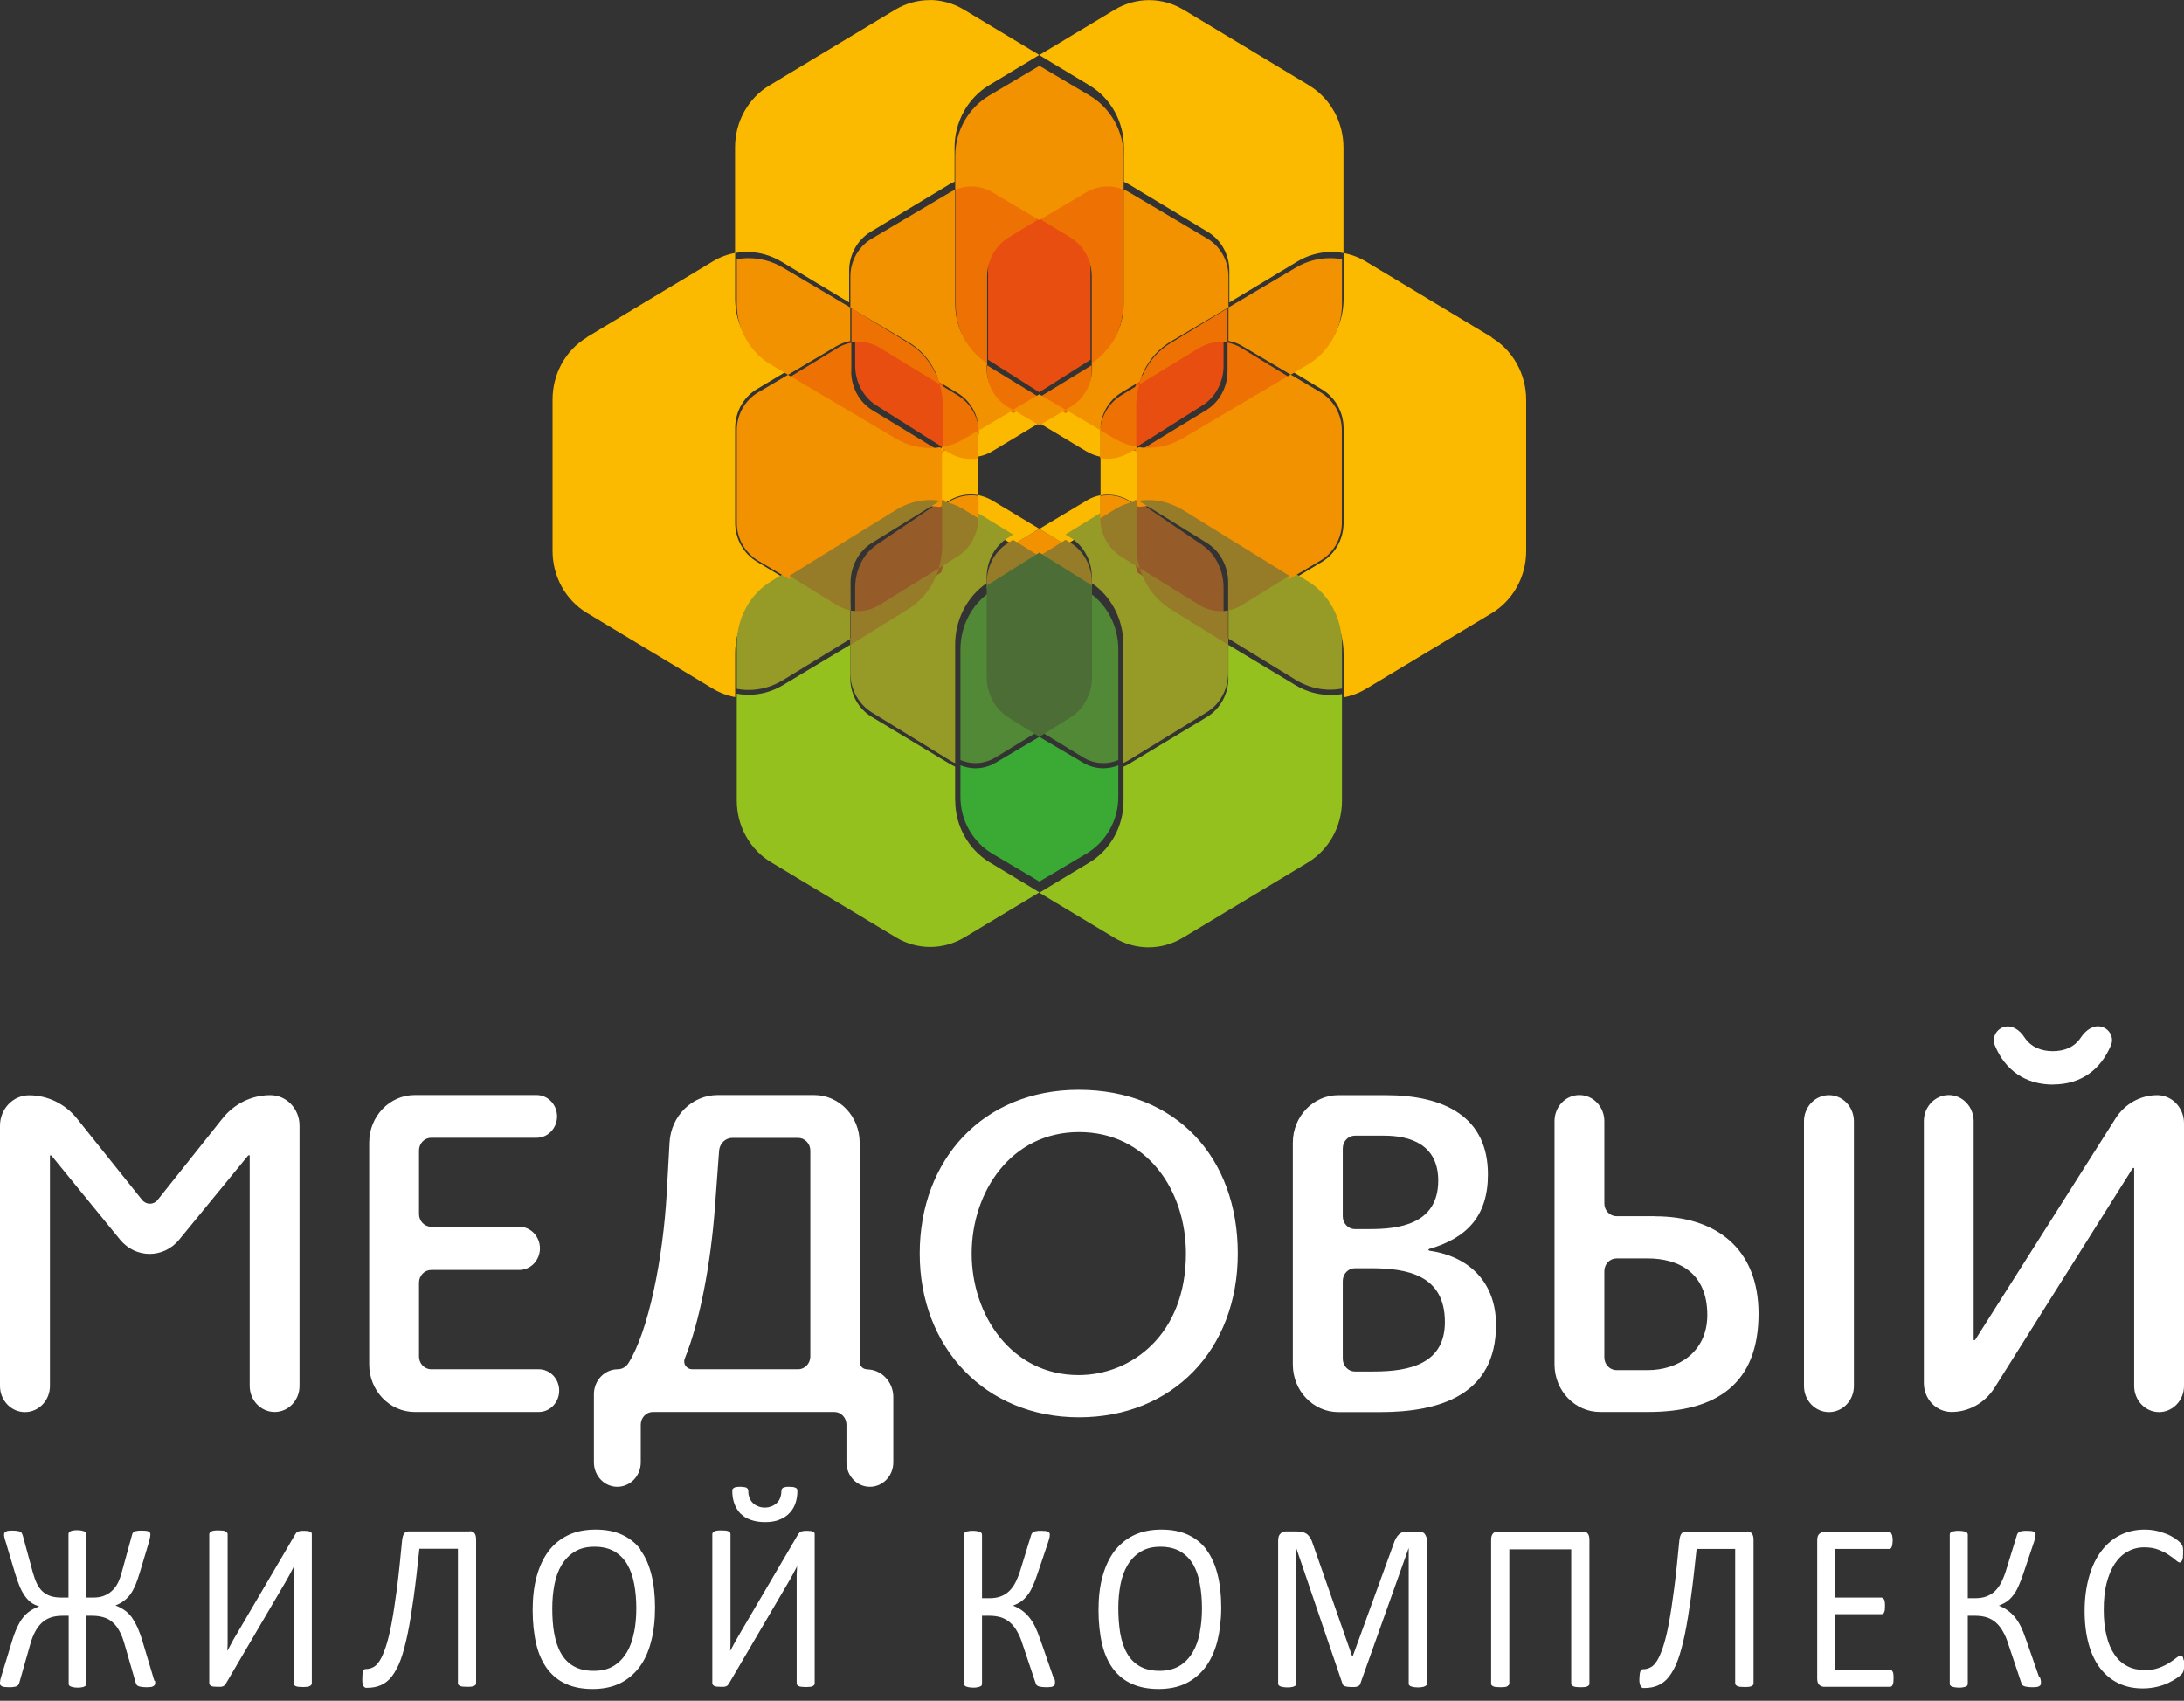
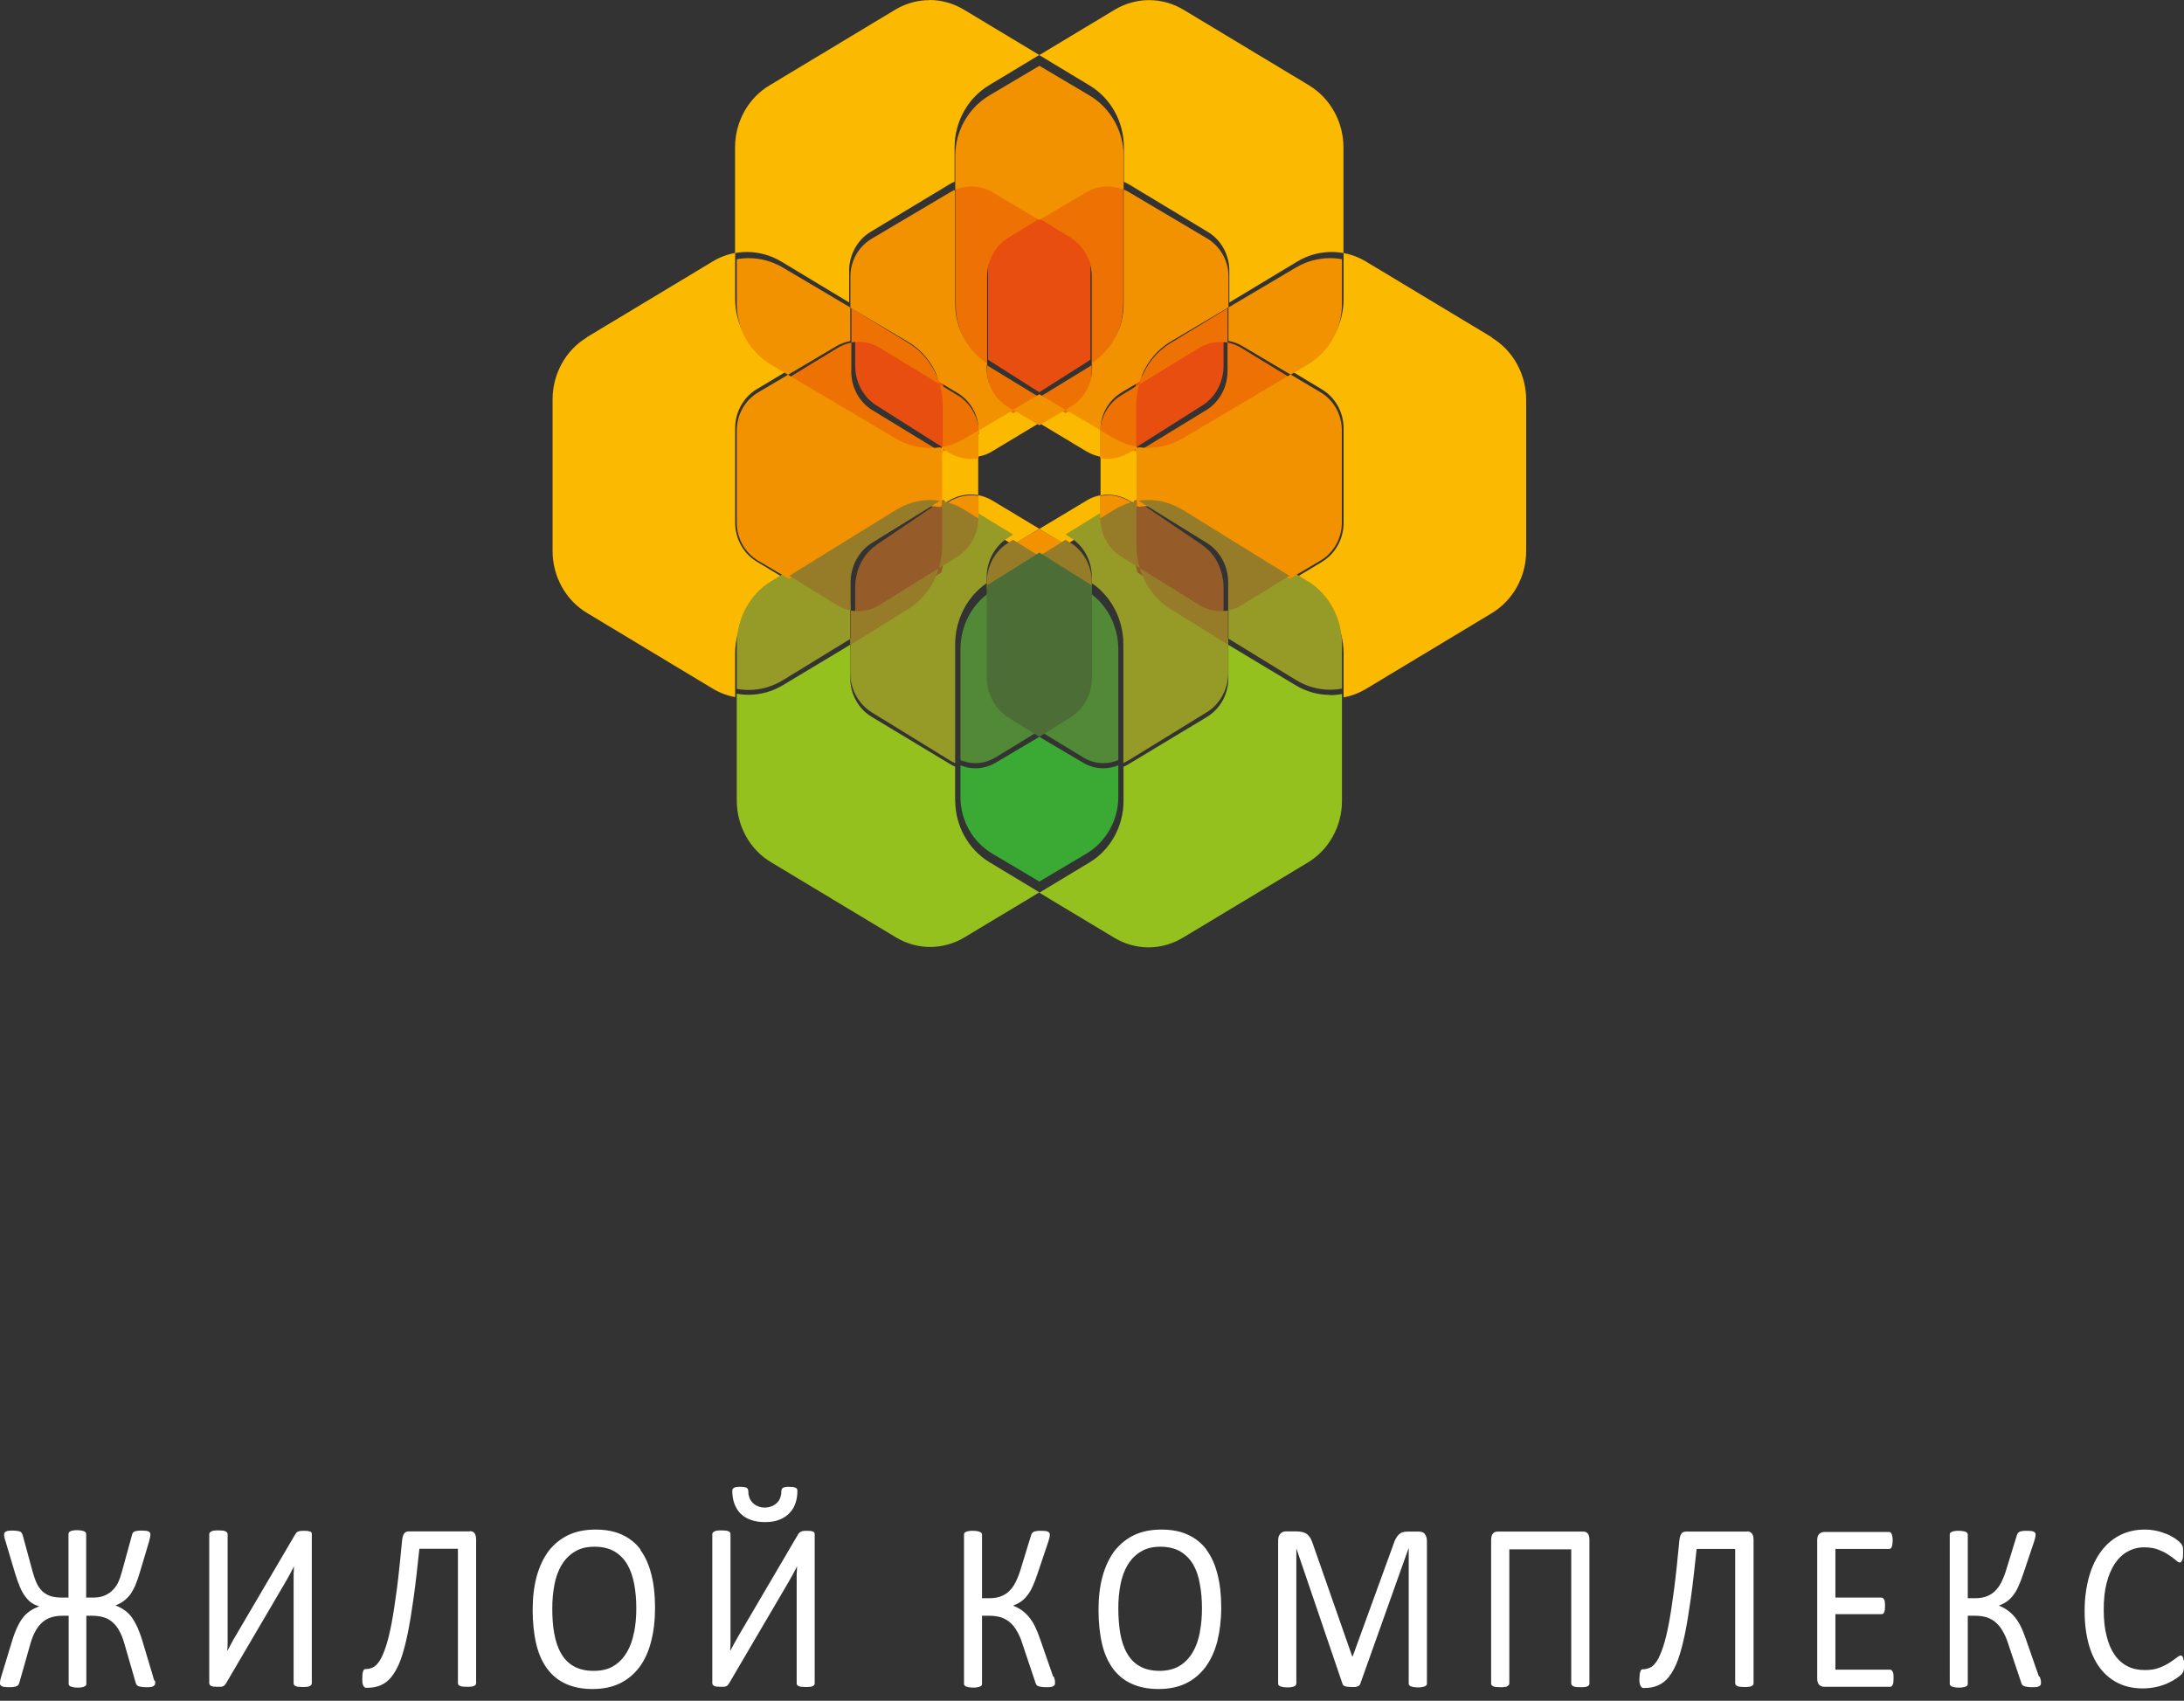
<svg xmlns="http://www.w3.org/2000/svg" width="122" height="95" viewBox="0 0 122 95" fill="none">
  <rect x="0" y="0" width="122" height="95" fill="#333333" stroke="none" />
-   <path d="M30.088 76.483H24.084C23.712 76.483 23.406 76.163 23.406 75.775V71.645C23.406 71.257 23.712 70.937 24.084 70.937H29.005C29.643 70.937 30.161 70.396 30.161 69.73C30.161 69.064 29.643 68.522 29.005 68.522H24.084C23.712 68.522 23.406 68.203 23.406 67.814V64.261C23.406 63.872 23.712 63.553 24.084 63.553H29.975C30.606 63.553 31.118 63.019 31.118 62.359C31.118 61.7 30.606 61.166 29.975 61.166H23.167C21.766 61.166 20.623 62.352 20.623 63.824V76.212C20.623 77.676 21.759 78.87 23.167 78.87H30.095C30.726 78.87 31.237 78.336 31.237 77.676C31.237 77.017 30.726 76.483 30.095 76.483H30.088ZM48.42 76.483C48.201 76.483 48.021 76.295 48.021 76.066V63.824C48.021 62.359 46.886 61.166 45.477 61.166H40.091C38.663 61.166 37.481 62.331 37.401 63.817L37.242 66.662C37.042 70.25 36.232 74.366 35.096 76.156C34.963 76.358 34.744 76.483 34.512 76.483C33.774 76.483 33.177 77.107 33.177 77.878V81.681C33.177 82.437 33.761 83.048 34.485 83.048C35.209 83.048 35.794 82.437 35.794 81.681V79.578C35.794 79.189 36.099 78.87 36.471 78.87H46.607C46.979 78.87 47.284 79.189 47.284 79.578V81.681C47.284 82.437 47.869 83.048 48.593 83.048C49.317 83.048 49.901 82.437 49.901 81.681V78.037C49.901 77.184 49.237 76.49 48.42 76.49V76.483ZM45.265 75.775C45.265 76.163 44.959 76.483 44.587 76.483H38.663C38.357 76.483 38.132 76.177 38.251 75.886C39.088 73.831 39.699 70.632 39.938 67.412L40.17 64.268C40.204 63.872 40.523 63.56 40.901 63.56H44.587C44.959 63.56 45.265 63.879 45.265 64.268V75.775ZM114.693 60.576C116.22 60.576 117.336 59.778 117.921 58.383C118.108 57.945 117.828 57.459 117.383 57.348C116.932 57.237 116.513 57.543 116.248 57.938C115.889 58.487 115.332 58.716 114.667 58.716C114.003 58.716 113.431 58.473 113.079 57.931C112.827 57.543 112.409 57.244 111.971 57.355C111.525 57.466 111.253 57.952 111.432 58.389C112.01 59.791 113.145 60.583 114.693 60.583V60.576ZM15.091 61.172C14.061 61.172 13.078 61.651 12.421 62.484L8.807 67.023C8.582 67.308 8.17 67.308 7.937 67.023L4.304 62.484C3.646 61.658 2.657 61.179 1.627 61.179C0.724 61.179 0 61.943 0 62.88V77.419C0 78.225 0.624 78.877 1.395 78.877C2.165 78.877 2.79 78.225 2.79 77.419V64.566C2.79 64.566 2.803 64.531 2.823 64.531C2.849 64.531 2.869 64.545 2.883 64.559L6.708 69.244C7.579 70.306 9.139 70.306 10.009 69.244L13.855 64.552C13.855 64.552 13.888 64.525 13.915 64.525C13.935 64.525 13.948 64.538 13.948 64.559V77.413C13.948 78.218 14.573 78.87 15.343 78.87C16.113 78.87 16.731 78.218 16.731 77.413V62.873C16.731 61.929 16 61.172 15.104 61.172H15.091ZM120.499 61.172C119.562 61.172 118.685 61.665 118.173 62.477L110.336 74.838C110.336 74.838 110.302 74.865 110.283 74.865C110.263 74.865 110.25 74.852 110.25 74.831V62.623C110.25 61.818 109.625 61.166 108.862 61.166C108.098 61.166 107.468 61.818 107.468 62.623V77.253C107.468 78.148 108.158 78.87 109.014 78.87C109.977 78.87 110.881 78.364 111.412 77.524L119.13 65.26C119.13 65.26 119.164 65.233 119.183 65.233C119.203 65.233 119.216 65.246 119.216 65.267V77.419C119.216 78.225 119.841 78.877 120.605 78.877C121.368 78.877 122 78.225 122 77.419V62.741C122 61.873 121.329 61.172 120.499 61.172ZM79.844 69.855C79.844 69.855 79.79 69.834 79.79 69.813C79.79 69.792 79.816 69.772 79.836 69.764C81.921 69.161 83.117 67.946 83.117 65.6C83.117 62.394 80.713 61.172 77.386 61.172H74.762C73.36 61.172 72.218 62.359 72.218 63.831V76.219C72.218 77.683 73.354 78.877 74.762 78.877H77.1C80.454 78.877 83.569 77.906 83.569 74.005C83.569 71.659 82.095 70.174 79.844 69.862V69.855ZM75.008 64.143C75.008 63.754 75.313 63.435 75.685 63.435H77.319C78.747 63.435 80.341 63.907 80.341 65.947C80.341 68.432 78.057 68.654 76.509 68.654H75.685C75.313 68.654 75.008 68.335 75.008 67.946V64.143ZM76.741 76.608H75.685C75.313 76.608 75.008 76.288 75.008 75.9V71.548C75.008 71.159 75.313 70.84 75.685 70.84H76.575C78.601 70.84 80.713 71.215 80.713 73.845C80.713 76.156 78.786 76.608 76.741 76.608ZM102.167 61.172C101.396 61.172 100.772 61.825 100.772 62.63V77.419C100.772 78.225 101.396 78.877 102.167 78.877C102.937 78.877 103.561 78.225 103.561 77.419V62.63C103.561 61.825 102.937 61.172 102.167 61.172ZM92.45 67.932H90.297C89.925 67.932 89.62 67.613 89.62 67.224V62.623C89.62 61.818 88.996 61.166 88.226 61.166C87.454 61.166 86.837 61.818 86.837 62.623V76.212C86.837 77.676 87.972 78.87 89.381 78.87H92.071C95.903 78.87 98.234 77.281 98.234 73.38C98.234 69.702 95.811 67.939 92.456 67.939L92.45 67.932ZM92.071 76.531H90.297C89.925 76.531 89.62 76.212 89.62 75.823V71C89.62 70.611 89.925 70.292 90.297 70.292H92.045C93.731 70.292 95.372 71.062 95.372 73.45C95.372 75.587 93.658 76.531 92.064 76.531H92.071ZM60.249 60.874C54.922 60.874 51.376 64.774 51.376 70.021C51.376 75.268 55.042 79.168 60.269 79.168C65.496 79.168 69.143 75.393 69.143 70.021C69.143 64.65 65.696 60.874 60.249 60.874ZM60.249 76.809C56.49 76.809 54.278 73.45 54.278 70.021C54.278 66.593 56.463 63.234 60.276 63.234C64.088 63.234 66.247 66.516 66.247 70.021C66.247 74.546 63.204 76.809 60.249 76.809Z" fill="white" />
  <path d="M74.295 38.816C73.632 38.816 72.976 38.636 72.387 38.284L68.617 36.019V37.89C68.617 38.774 68.16 39.596 67.425 40.045L63.059 42.675C62.959 42.738 62.86 42.786 62.761 42.827V44.74C62.761 46.156 62.032 47.474 60.853 48.179L58.057 49.864L62.251 52.384C62.84 52.736 63.496 52.916 64.159 52.916C64.821 52.916 65.477 52.736 66.067 52.384L73.056 48.179C74.235 47.468 74.964 46.149 74.964 44.74V38.767C74.745 38.809 74.527 38.829 74.301 38.829L74.295 38.816ZM53.353 44.733V42.821C53.254 42.779 53.148 42.724 53.055 42.669L48.689 40.038C47.954 39.596 47.497 38.774 47.497 37.883V36.012L43.727 38.277C43.138 38.629 42.475 38.809 41.819 38.809C41.6 38.809 41.375 38.788 41.157 38.746V44.719C41.157 46.135 41.885 47.454 43.065 48.158L50.054 52.363C50.644 52.715 51.299 52.895 51.962 52.895C52.624 52.895 53.28 52.715 53.87 52.363L58.063 49.843L55.268 48.158C54.095 47.447 53.36 46.128 53.36 44.719L53.353 44.733Z" fill="#95C11F" />
  <path d="M58.06 41.157L55.607 42.609C55.265 42.813 54.874 42.915 54.489 42.915C54.203 42.915 53.924 42.858 53.651 42.749V44.514C53.651 45.82 54.334 47.037 55.439 47.687L58.06 49.241L60.681 47.687C61.787 47.03 62.47 45.813 62.47 44.514V42.749C62.203 42.858 61.917 42.915 61.632 42.915C61.246 42.915 60.861 42.813 60.514 42.609L58.054 41.157" fill="#3AAA35" />
  <path d="M49.333 19.099C48.972 18.873 48.572 18.759 48.171 18.759C48.036 18.759 47.9 18.773 47.771 18.795V20.423C47.771 21.329 48.217 22.171 48.933 22.631L52.657 24.988C52.696 24.988 52.735 24.974 52.774 24.967V22.362C52.774 21.951 52.716 21.548 52.606 21.166L49.34 19.099H49.333ZM67.949 18.759C67.549 18.759 67.149 18.873 66.787 19.099L63.521 21.166C63.411 21.548 63.353 21.951 63.353 22.362V24.967C63.392 24.967 63.431 24.981 63.463 24.988L67.188 22.631C67.904 22.178 68.349 21.336 68.349 20.423V18.795C68.214 18.766 68.078 18.759 67.949 18.759ZM59.764 12.835L58.06 11.759L56.356 12.835C55.64 13.288 55.194 14.13 55.194 15.043V20.09C55.239 20.118 55.285 20.154 55.33 20.182L58.054 21.909L60.778 20.182C60.823 20.154 60.868 20.118 60.913 20.09V15.043C60.913 14.137 60.468 13.288 59.752 12.835H59.764Z" fill="#E84E0F" />
  <path d="M54.643 27.663V29.261L56.588 30.428L58.06 29.539L55.429 27.955C55.182 27.809 54.916 27.712 54.643 27.656V27.663ZM58.06 29.546L59.532 30.435L61.478 29.261V27.663C61.205 27.712 60.938 27.809 60.692 27.962L58.054 29.546H58.06ZM54.23 25.544C53.817 25.544 53.404 25.433 53.031 25.211L52.598 24.947V28.219L53.031 27.955C53.397 27.732 53.817 27.621 54.23 27.621C54.37 27.621 54.51 27.635 54.643 27.656V25.502C54.51 25.53 54.37 25.537 54.23 25.537V25.544ZM58.06 23.627L56.588 22.738L54.65 23.905V25.502C54.923 25.454 55.189 25.357 55.435 25.204L58.067 23.62L58.06 23.627ZM61.478 25.509V23.912L59.532 22.744L58.06 23.634L60.698 25.218C60.945 25.364 61.211 25.461 61.484 25.516L61.478 25.509ZM83.334 18.84L76.306 14.61C75.913 14.373 75.487 14.213 75.054 14.137V16.701C75.054 18.125 74.321 19.452 73.135 20.167L72.176 20.744L73.855 21.758C74.594 22.203 75.054 23.029 75.054 23.925V29.212C75.054 30.101 74.594 30.928 73.855 31.38L72.123 32.422L73.135 33.033C74.321 33.742 75.054 35.069 75.054 36.5V38.952C75.487 38.875 75.913 38.716 76.306 38.48L83.334 34.249C84.52 33.533 85.253 32.206 85.253 30.789V22.328C85.253 20.904 84.52 19.577 83.334 18.861V18.84ZM73.135 4.773L66.108 0.542C65.515 0.188 64.855 0.007 64.189 0.007C63.523 0.007 62.863 0.188 62.27 0.542L58.054 3.078L60.865 4.773C62.05 5.481 62.783 6.808 62.783 8.239V10.156C62.883 10.198 62.983 10.254 63.083 10.309L67.473 12.956C68.213 13.401 68.672 14.227 68.672 15.124V16.895L72.463 14.61C73.056 14.255 73.715 14.075 74.381 14.075C74.608 14.075 74.828 14.095 75.047 14.137V8.239C75.047 6.815 74.315 5.488 73.129 4.773H73.135ZM51.925 0.007C51.259 0.007 50.599 0.188 50.006 0.542L42.978 4.773C41.793 5.481 41.06 6.808 41.06 8.239V14.137C41.28 14.095 41.499 14.075 41.726 14.075C42.385 14.075 43.052 14.255 43.645 14.61L47.435 16.895V15.117C47.435 14.227 47.895 13.394 48.634 12.949L53.024 10.302C53.124 10.24 53.224 10.191 53.324 10.15V8.232C53.324 6.808 54.057 5.481 55.242 4.766L58.054 3.071L53.837 0.535C53.244 0.181 52.584 0 51.918 0L51.925 0.007ZM32.786 18.847C31.6 19.556 30.867 20.883 30.867 22.314V30.775C30.867 32.199 31.6 33.526 32.786 34.235L39.814 38.465C40.207 38.702 40.633 38.861 41.066 38.938V36.486C41.066 35.062 41.799 33.735 42.985 33.019L43.998 32.408L42.266 31.366C41.526 30.921 41.066 30.087 41.066 29.198V23.912C41.066 23.022 41.526 22.189 42.266 21.744L43.944 20.737L42.985 20.16C41.799 19.445 41.066 18.118 41.066 16.694V14.13C40.633 14.207 40.207 14.366 39.814 14.603L32.786 18.833V18.847ZM61.891 25.551C61.751 25.551 61.611 25.537 61.478 25.516V27.67C61.618 27.642 61.751 27.635 61.891 27.635C62.304 27.635 62.717 27.746 63.09 27.969L63.523 28.233V24.961L63.09 25.224C62.717 25.447 62.304 25.558 61.891 25.558V25.551Z" fill="#FBBA00" />
  <path d="M46.716 33.475L44.072 31.854L43.065 32.474C41.886 33.193 41.157 34.538 41.157 35.99V38.477C41.375 38.519 41.594 38.54 41.819 38.54C42.475 38.54 43.138 38.357 43.728 37.998L47.498 35.687V33.785C47.226 33.735 46.961 33.637 46.716 33.482V33.475ZM53.468 30.79L52.441 31.424C52.156 32.368 51.547 33.186 50.718 33.7L47.498 35.68V37.589C47.498 38.491 47.955 39.329 48.691 39.787L53.057 42.472C53.157 42.535 53.256 42.584 53.355 42.627V35.997C53.355 34.609 54.032 33.312 55.118 32.573V32.235C55.118 31.333 55.575 30.487 56.311 30.036L56.596 29.86L54.661 28.677C54.641 29.55 54.191 30.36 53.468 30.804V30.79ZM63.679 31.424L62.646 30.79C61.93 30.346 61.479 29.536 61.453 28.663L59.518 29.853L59.796 30.029C60.532 30.48 60.989 31.319 60.989 32.227V32.573C62.082 33.312 62.752 34.609 62.752 35.99V42.619C62.851 42.577 62.95 42.521 63.05 42.464L67.417 39.78C68.152 39.329 68.609 38.491 68.609 37.582V35.673L65.389 33.693C64.561 33.186 63.951 32.361 63.666 31.417L63.679 31.424ZM73.055 32.467L72.048 31.847L69.404 33.468C69.159 33.616 68.894 33.714 68.623 33.77V35.673L72.393 37.984C72.983 38.343 73.639 38.526 74.301 38.526C74.527 38.526 74.745 38.505 74.964 38.463V35.976C74.964 34.531 74.235 33.186 73.055 32.46V32.467Z" fill="#969A27" />
  <path d="M55.303 37.761V33.072C54.278 33.763 53.651 34.973 53.651 36.268V42.456C53.918 42.567 54.203 42.627 54.489 42.627C54.874 42.627 55.265 42.521 55.607 42.311L58.06 40.812L56.42 39.812C55.731 39.391 55.303 38.609 55.303 37.761ZM60.812 33.072V37.761C60.812 38.602 60.383 39.385 59.694 39.812L58.054 40.812L60.514 42.311C60.855 42.521 61.246 42.627 61.632 42.627C61.917 42.627 62.203 42.567 62.47 42.456V36.268C62.47 34.973 61.843 33.769 60.818 33.079L60.812 33.072Z" fill="#518936" />
  <path d="M53.5 22.086L52.492 21.466C52.604 21.842 52.663 22.239 52.663 22.642V25.204C53.092 25.127 53.513 24.967 53.902 24.73L54.693 24.25C54.693 23.359 54.238 22.531 53.507 22.086H53.5ZM55.141 20.401V20.736C55.141 21.627 55.596 22.455 56.327 22.907L56.604 23.081L58.06 22.19L55.279 20.492C55.233 20.464 55.187 20.429 55.141 20.401ZM52.657 28.663V28.572L52.545 28.642C52.584 28.642 52.624 28.656 52.657 28.663ZM47.556 20.742V19.142C47.286 19.191 47.022 19.288 46.778 19.441L44.096 21.077L50.1 24.737C50.686 25.092 51.339 25.273 51.998 25.273C52.182 25.273 52.36 25.259 52.538 25.232L48.736 22.914C48.004 22.469 47.549 21.64 47.549 20.742H47.556ZM52.657 25.294V25.204C52.617 25.211 52.578 25.218 52.538 25.225L52.657 25.294ZM49.157 19.434L52.492 21.466C52.215 20.513 51.602 19.685 50.765 19.17L47.563 17.214V19.128C47.701 19.1 47.839 19.093 47.971 19.093C48.38 19.093 48.788 19.204 49.157 19.427V19.434ZM56.327 13.275L58.067 12.217L55.464 10.63C55.101 10.408 54.686 10.296 54.278 10.296C53.974 10.296 53.678 10.359 53.388 10.477V17.033C53.388 18.404 54.06 19.678 55.141 20.409V15.446C55.141 14.556 55.596 13.72 56.327 13.275ZM58.067 22.19L59.523 23.081L59.8 22.907C60.531 22.462 60.986 21.633 60.986 20.736V20.395C60.94 20.429 60.894 20.457 60.848 20.485L58.067 22.183V22.19ZM68.162 19.1C68.301 19.1 68.439 19.114 68.571 19.135V17.221L65.368 19.177C64.531 19.685 63.919 20.513 63.642 21.473L66.976 19.441C67.339 19.218 67.754 19.107 68.162 19.107V19.1ZM69.349 19.434C69.105 19.288 68.841 19.191 68.571 19.135V20.736C68.571 21.627 68.116 22.455 67.385 22.907L63.582 25.225C63.76 25.252 63.945 25.266 64.123 25.266C64.782 25.266 65.434 25.085 66.021 24.73L72.024 21.07L69.342 19.434H69.349ZM63.642 21.466L62.627 22.086C61.895 22.531 61.441 23.359 61.441 24.25L62.232 24.73C62.62 24.967 63.042 25.127 63.47 25.204V22.642C63.47 22.239 63.53 21.842 63.642 21.466ZM62.746 17.026V10.47C62.462 10.352 62.159 10.289 61.856 10.289C61.447 10.289 61.039 10.4 60.67 10.623L58.06 12.21L59.8 13.268C60.531 13.713 60.986 14.541 60.986 15.439V20.401C62.073 19.671 62.739 18.39 62.739 17.026H62.746ZM63.477 25.294L63.589 25.225C63.55 25.225 63.51 25.211 63.477 25.204V25.294ZM63.477 28.663C63.517 28.663 63.556 28.649 63.589 28.642L63.477 28.572V28.663Z" fill="#EE7203" />
  <path d="M48.932 30.461C48.216 30.947 47.771 31.849 47.771 32.828V34.497C47.907 34.527 48.042 34.535 48.171 34.535C48.571 34.535 48.971 34.413 49.333 34.17L52.585 31.963C52.701 31.538 52.766 31.091 52.766 30.628V27.95C52.727 27.943 52.688 27.935 52.656 27.928L48.932 30.453V30.461ZM67.188 30.461L63.465 27.935C63.426 27.935 63.387 27.95 63.355 27.958V30.636C63.355 31.091 63.419 31.546 63.535 31.971L66.788 34.178C67.143 34.421 67.549 34.542 67.949 34.542C68.085 34.542 68.22 34.527 68.349 34.504V32.835C68.349 31.864 67.904 30.954 67.188 30.469V30.461Z" fill="#955B29" />
  <path d="M51.962 25.027C51.299 25.027 50.644 24.851 50.054 24.505L44.019 20.935L42.349 21.919C41.614 22.353 41.157 23.161 41.157 24.037V29.202C41.157 30.07 41.614 30.878 42.349 31.319L44.072 32.337L50.054 28.801C50.644 28.455 51.299 28.279 51.962 28.279C52.148 28.279 52.326 28.292 52.512 28.319L52.624 28.252V25.055L52.505 24.987C52.326 25.014 52.141 25.027 51.962 25.027ZM61.873 27.668C61.734 27.668 61.595 27.681 61.462 27.702V29.263L62.257 28.794C62.648 28.564 63.072 28.408 63.503 28.333V28.245L63.072 27.987C62.701 27.77 62.29 27.661 61.88 27.661L61.873 27.668ZM52.624 24.966V25.055L53.055 25.312C53.419 25.53 53.837 25.638 54.248 25.638C54.387 25.638 54.526 25.625 54.658 25.604V24.043L53.863 24.512C53.472 24.742 53.048 24.899 52.618 24.973L52.624 24.966ZM56.593 30.41L58.057 31.279L59.521 30.41L58.057 29.541L56.593 30.41ZM55.44 10.74L58.057 12.288L60.68 10.74C61.045 10.523 61.462 10.415 61.873 10.415C62.178 10.415 62.482 10.476 62.767 10.591V8.718C62.767 7.326 62.038 6.03 60.859 5.331L58.063 3.675L55.268 5.331C54.095 6.023 53.36 7.319 53.36 8.718V10.591C53.645 10.476 53.949 10.415 54.254 10.415C54.665 10.415 55.082 10.523 55.447 10.74H55.44ZM53.87 28.794L54.665 29.263V27.702C54.532 27.675 54.393 27.668 54.254 27.668C53.843 27.668 53.433 27.776 53.062 27.994L52.631 28.252V28.34C53.062 28.414 53.486 28.57 53.877 28.801L53.87 28.794ZM47.497 19.041V17.174L43.727 14.942C43.138 14.595 42.475 14.419 41.819 14.419C41.6 14.419 41.375 14.439 41.157 14.48V16.985C41.157 18.376 41.885 19.672 43.065 20.371L44.019 20.935L46.715 19.34C46.96 19.197 47.225 19.102 47.497 19.048V19.041ZM62.251 24.498L61.456 24.03V25.591C61.595 25.618 61.727 25.625 61.866 25.625C62.277 25.625 62.688 25.516 63.059 25.299L63.489 25.041V24.953C63.059 24.878 62.635 24.722 62.244 24.491L62.251 24.498ZM64.159 25.021C63.973 25.021 63.794 25.007 63.615 24.98L63.503 25.048V28.245L63.615 28.312C63.794 28.285 63.98 28.272 64.159 28.272C64.821 28.272 65.477 28.448 66.067 28.794L72.042 32.331L73.765 31.312C74.5 30.878 74.957 30.064 74.957 29.195V24.03C74.957 23.161 74.5 22.346 73.765 21.912L72.095 20.921L66.06 24.491C65.47 24.837 64.814 25.014 64.152 25.014L64.159 25.021ZM74.964 16.985V14.48C74.745 14.439 74.526 14.419 74.301 14.419C73.639 14.419 72.983 14.595 72.393 14.942L68.624 17.174V19.041C68.895 19.089 69.16 19.184 69.406 19.333L72.102 20.928L73.056 20.365C74.235 19.666 74.964 18.369 74.964 16.978V16.985ZM56.593 22.89L58.057 23.758L59.521 22.89L58.057 22.021L56.593 22.89ZM62.648 21.919L63.668 21.315C63.947 20.385 64.563 19.577 65.404 19.075L68.624 17.168V15.437C68.624 14.568 68.167 13.754 67.431 13.319L63.065 10.733C62.966 10.679 62.867 10.625 62.767 10.584V16.978C62.767 18.308 62.098 19.557 61.005 20.27V20.602C61.005 21.471 60.548 22.279 59.812 22.72L59.534 22.89L61.469 24.03C61.469 23.161 61.926 22.353 62.661 21.919H62.648ZM55.122 20.609V20.283C54.029 19.57 53.36 18.322 53.36 16.991V10.598C53.26 10.638 53.154 10.693 53.062 10.747L48.696 13.333C47.96 13.767 47.503 14.575 47.503 15.451V17.188L50.723 19.095C51.565 19.591 52.181 20.398 52.459 21.335L53.472 21.939C54.208 22.374 54.665 23.181 54.665 24.05L56.593 22.91L56.315 22.74C55.579 22.306 55.122 21.498 55.122 20.623V20.609Z" fill="#F39200" />
  <path d="M52.63 27.991V30.49C52.63 30.915 52.564 31.34 52.445 31.736L53.469 31.099C54.183 30.653 54.639 29.839 54.659 28.961L53.866 28.473C53.476 28.232 53.053 28.069 52.623 27.991H52.63ZM56.312 30.327C55.578 30.78 55.122 31.623 55.122 32.536V32.876C55.168 32.848 55.215 32.812 55.261 32.784L58.05 31.057L56.59 30.151L56.305 30.327H56.312ZM47.93 34.136C47.791 34.136 47.653 34.122 47.52 34.101V36.012L50.733 34.023C51.559 33.513 52.167 32.685 52.452 31.736L49.12 33.796C48.75 34.023 48.34 34.136 47.93 34.136ZM48.704 30.327L52.518 27.97C52.333 27.942 52.154 27.928 51.969 27.928C51.308 27.928 50.654 28.112 50.065 28.473L44.096 32.161L46.734 33.789C46.978 33.938 47.243 34.037 47.514 34.093V32.536C47.514 31.63 47.97 30.78 48.704 30.327ZM59.802 30.327L59.524 30.151L58.064 31.057L60.853 32.784C60.899 32.812 60.946 32.848 60.992 32.876V32.529C60.992 31.623 60.536 30.773 59.802 30.32V30.327ZM63.484 27.991C63.054 28.069 62.631 28.232 62.241 28.473L61.448 28.961C61.474 29.839 61.924 30.653 62.638 31.099L63.669 31.736C63.55 31.34 63.484 30.922 63.484 30.49V27.991ZM66.049 28.473C65.46 28.112 64.806 27.928 64.145 27.928C63.96 27.928 63.781 27.942 63.603 27.97L67.417 30.327C68.15 30.78 68.607 31.623 68.607 32.536V34.093C68.878 34.044 69.142 33.945 69.387 33.789L72.024 32.161L66.062 28.473H66.049ZM67 33.796L63.669 31.736C63.953 32.685 64.561 33.506 65.388 34.023L68.6 36.012V34.101C68.461 34.129 68.323 34.136 68.19 34.136C67.781 34.136 67.371 34.023 67 33.796Z" fill="#967C29" />
  <path d="M58.054 30.867L55.259 32.618C55.213 32.647 55.167 32.683 55.12 32.712V37.827C55.12 38.746 55.577 39.6 56.312 40.066L58.06 41.157L59.808 40.066C60.543 39.607 61 38.753 61 37.827V32.712C60.954 32.683 60.907 32.647 60.861 32.618L58.067 30.867" fill="#4C6E36" />
  <path d="M35.784 86.554C35.505 86.182 35.156 85.912 34.737 85.72C34.319 85.528 33.831 85.438 33.263 85.438C32.695 85.438 32.166 85.54 31.728 85.754C31.29 85.968 30.921 86.272 30.632 86.656C30.343 87.05 30.124 87.524 29.974 88.076C29.825 88.629 29.755 89.249 29.755 89.936C29.755 90.624 29.825 91.278 29.954 91.83C30.084 92.383 30.293 92.834 30.562 93.206C30.841 93.578 31.18 93.86 31.599 94.051C32.017 94.243 32.515 94.344 33.093 94.344C33.671 94.344 34.189 94.243 34.628 94.029C35.066 93.815 35.425 93.51 35.724 93.115C36.013 92.721 36.232 92.248 36.372 91.684C36.521 91.12 36.591 90.489 36.591 89.79C36.591 89.091 36.521 88.471 36.382 87.93C36.242 87.388 36.043 86.938 35.764 86.566L35.784 86.554ZM35.415 91.188C35.335 91.605 35.206 91.977 35.017 92.293C34.827 92.608 34.588 92.868 34.289 93.048C33.99 93.24 33.611 93.33 33.163 93.33C32.715 93.33 32.346 93.24 32.047 93.071C31.748 92.901 31.509 92.653 31.34 92.349C31.16 92.045 31.041 91.673 30.961 91.244C30.881 90.816 30.851 90.354 30.851 89.835C30.851 89.373 30.891 88.933 30.971 88.516C31.05 88.099 31.18 87.738 31.369 87.422C31.559 87.106 31.798 86.859 32.097 86.678C32.396 86.487 32.764 86.396 33.213 86.396C33.661 86.396 34.02 86.487 34.319 86.656C34.618 86.836 34.857 87.073 35.036 87.377C35.216 87.681 35.345 88.054 35.425 88.471C35.505 88.888 35.545 89.35 35.545 89.835C35.545 90.32 35.505 90.748 35.425 91.165L35.415 91.188ZM58.832 93.657L58.115 91.594C58.015 91.3 57.916 91.052 57.816 90.85C57.716 90.647 57.597 90.466 57.477 90.32C57.358 90.173 57.218 90.049 57.079 89.948C56.939 89.846 56.77 89.756 56.59 89.688C56.75 89.621 56.899 89.553 57.029 89.463C57.158 89.373 57.278 89.26 57.388 89.113C57.497 88.978 57.597 88.809 57.687 88.606C57.776 88.415 57.866 88.178 57.956 87.907L58.563 86.103C58.583 86.024 58.603 85.957 58.623 85.889C58.633 85.833 58.643 85.776 58.643 85.72C58.643 85.686 58.643 85.652 58.623 85.63C58.613 85.607 58.583 85.585 58.553 85.562C58.514 85.54 58.464 85.528 58.404 85.517C58.344 85.517 58.255 85.506 58.155 85.506C58.045 85.506 57.956 85.506 57.886 85.528C57.816 85.528 57.766 85.551 57.726 85.573C57.687 85.596 57.657 85.63 57.637 85.663C57.617 85.698 57.597 85.742 57.587 85.788L57.009 87.67C56.929 87.941 56.83 88.178 56.73 88.381C56.63 88.583 56.511 88.741 56.371 88.877C56.231 89.012 56.082 89.102 55.903 89.17C55.723 89.237 55.524 89.271 55.285 89.271H54.856V85.731C54.856 85.731 54.856 85.675 54.837 85.641C54.817 85.618 54.787 85.596 54.757 85.573C54.717 85.562 54.667 85.54 54.597 85.528C54.528 85.517 54.448 85.506 54.348 85.506C54.249 85.506 54.169 85.506 54.109 85.528C54.039 85.528 53.989 85.551 53.95 85.573C53.91 85.585 53.88 85.607 53.87 85.641C53.85 85.663 53.85 85.698 53.85 85.731V94.04C53.85 94.04 53.85 94.108 53.87 94.13C53.89 94.153 53.91 94.175 53.95 94.198C53.989 94.209 54.039 94.232 54.109 94.243C54.179 94.254 54.259 94.266 54.348 94.266C54.438 94.266 54.528 94.266 54.597 94.243C54.657 94.243 54.717 94.22 54.757 94.198C54.797 94.187 54.827 94.164 54.837 94.13C54.856 94.108 54.856 94.074 54.856 94.04V90.252H55.285C55.524 90.252 55.733 90.286 55.923 90.342C56.112 90.41 56.282 90.5 56.431 90.635C56.58 90.771 56.71 90.929 56.82 91.132C56.939 91.334 57.039 91.571 57.128 91.864L57.836 93.972C57.836 93.972 57.866 94.063 57.886 94.096C57.906 94.13 57.936 94.153 57.975 94.175C58.015 94.198 58.075 94.209 58.145 94.22C58.215 94.232 58.304 94.243 58.424 94.243C58.523 94.243 58.603 94.243 58.673 94.232C58.743 94.232 58.792 94.209 58.832 94.187C58.872 94.164 58.892 94.141 58.912 94.119C58.932 94.096 58.932 94.063 58.932 94.017C58.932 93.984 58.932 93.939 58.932 93.893C58.932 93.849 58.902 93.769 58.862 93.645L58.832 93.657ZM45.44 85.562C45.44 85.562 45.36 85.528 45.3 85.517C45.24 85.517 45.171 85.506 45.081 85.506C45.001 85.506 44.941 85.506 44.882 85.517C44.832 85.517 44.782 85.54 44.752 85.551C44.712 85.562 44.682 85.585 44.663 85.607C44.642 85.63 44.613 85.663 44.593 85.686L41.284 91.323C41.195 91.481 41.105 91.639 41.015 91.797C40.936 91.954 40.856 92.09 40.796 92.202H40.786C40.796 92.078 40.806 91.943 40.806 91.797C40.806 91.661 40.806 91.526 40.806 91.413V85.698C40.806 85.698 40.806 85.641 40.786 85.607C40.766 85.585 40.746 85.562 40.706 85.54C40.666 85.517 40.617 85.506 40.547 85.495C40.487 85.495 40.398 85.483 40.298 85.483C40.208 85.483 40.128 85.483 40.069 85.495C40.009 85.495 39.949 85.517 39.909 85.54C39.869 85.562 39.839 85.585 39.819 85.607C39.8 85.63 39.79 85.663 39.79 85.698V93.995C39.79 93.995 39.79 94.074 39.81 94.096C39.829 94.119 39.849 94.141 39.879 94.164C39.909 94.187 39.959 94.198 40.019 94.209C40.079 94.209 40.148 94.22 40.238 94.22C40.318 94.22 40.377 94.22 40.437 94.22C40.487 94.22 40.537 94.198 40.567 94.187C40.607 94.175 40.637 94.153 40.657 94.119C40.676 94.096 40.706 94.063 40.726 94.029L44.035 88.392C44.075 88.313 44.124 88.234 44.164 88.166C44.204 88.088 44.254 88.008 44.294 87.93C44.334 87.851 44.373 87.772 44.413 87.704C44.453 87.637 44.483 87.569 44.513 87.501H44.523C44.523 87.625 44.513 87.761 44.503 87.907C44.503 88.054 44.503 88.2 44.503 88.335V94.017C44.503 94.017 44.503 94.085 44.523 94.108C44.543 94.13 44.563 94.153 44.603 94.175C44.642 94.198 44.692 94.209 44.762 94.22C44.832 94.22 44.912 94.232 45.001 94.232C45.091 94.232 45.181 94.232 45.25 94.22C45.32 94.22 45.37 94.198 45.41 94.175C45.45 94.153 45.48 94.13 45.489 94.108C45.509 94.085 45.509 94.051 45.509 94.017V85.709C45.509 85.709 45.509 85.641 45.489 85.607C45.469 85.585 45.45 85.562 45.42 85.54L45.44 85.562ZM41.374 84.547C41.523 84.705 41.713 84.818 41.942 84.897C42.171 84.976 42.43 85.021 42.729 85.021C43.058 85.021 43.337 84.976 43.566 84.874C43.795 84.784 43.985 84.649 44.124 84.491C44.274 84.333 44.373 84.153 44.443 83.939C44.513 83.724 44.543 83.51 44.543 83.285C44.543 83.24 44.543 83.206 44.523 83.172C44.503 83.138 44.483 83.116 44.443 83.105C44.403 83.082 44.353 83.071 44.294 83.059C44.234 83.059 44.154 83.048 44.065 83.048C43.975 83.048 43.905 83.048 43.845 83.071C43.795 83.071 43.756 83.093 43.726 83.116C43.696 83.138 43.676 83.161 43.666 83.195C43.666 83.228 43.646 83.262 43.646 83.307C43.646 83.431 43.626 83.544 43.586 83.657C43.546 83.77 43.487 83.86 43.407 83.939C43.327 84.018 43.227 84.085 43.118 84.13C43.008 84.175 42.879 84.209 42.729 84.209C42.58 84.209 42.45 84.187 42.331 84.13C42.211 84.085 42.121 84.018 42.042 83.939C41.962 83.86 41.902 83.758 41.862 83.657C41.822 83.544 41.803 83.443 41.803 83.33C41.803 83.285 41.803 83.24 41.782 83.206C41.782 83.172 41.753 83.138 41.723 83.116C41.693 83.093 41.653 83.071 41.593 83.071C41.543 83.059 41.464 83.048 41.374 83.048C41.284 83.048 41.215 83.048 41.155 83.059C41.095 83.059 41.045 83.082 41.005 83.105C40.965 83.127 40.946 83.149 40.926 83.172C40.906 83.206 40.906 83.24 40.906 83.285C40.906 83.544 40.946 83.781 41.025 83.995C41.105 84.209 41.215 84.389 41.364 84.547H41.374ZM26.237 85.54H22.839C22.73 85.54 22.64 85.573 22.58 85.652C22.521 85.731 22.481 85.866 22.461 86.047C22.361 87.084 22.271 87.986 22.172 88.741C22.072 89.497 21.973 90.15 21.873 90.68C21.773 91.21 21.663 91.65 21.554 91.977C21.444 92.304 21.335 92.563 21.215 92.755C21.096 92.935 20.976 93.071 20.846 93.127C20.717 93.195 20.578 93.228 20.438 93.228C20.408 93.228 20.378 93.228 20.348 93.251C20.318 93.273 20.298 93.296 20.288 93.341C20.268 93.386 20.259 93.442 20.248 93.51C20.248 93.578 20.238 93.668 20.238 93.781C20.238 93.871 20.238 93.95 20.248 94.006C20.259 94.074 20.278 94.119 20.298 94.164C20.318 94.209 20.348 94.232 20.378 94.254C20.408 94.277 20.448 94.277 20.488 94.277C20.787 94.277 21.046 94.232 21.275 94.13C21.504 94.029 21.713 93.871 21.893 93.634C22.072 93.397 22.242 93.093 22.381 92.71C22.521 92.326 22.65 91.842 22.77 91.267C22.889 90.692 22.999 90.004 23.108 89.226C23.218 88.437 23.318 87.535 23.427 86.509H25.58V94.006C25.58 94.006 25.58 94.074 25.6 94.096C25.619 94.119 25.64 94.141 25.679 94.164C25.719 94.187 25.769 94.198 25.839 94.209C25.898 94.209 25.988 94.22 26.088 94.22C26.188 94.22 26.267 94.22 26.337 94.209C26.397 94.209 26.457 94.187 26.496 94.164C26.536 94.141 26.566 94.119 26.576 94.096C26.596 94.074 26.596 94.04 26.596 94.006V85.99C26.596 85.833 26.566 85.72 26.506 85.641C26.447 85.562 26.357 85.528 26.247 85.528L26.237 85.54ZM8.62 93.882C8.62 93.882 8.61 93.815 8.59 93.781C8.58 93.747 8.56 93.702 8.55 93.645L7.962 91.684C7.872 91.379 7.773 91.12 7.683 90.906C7.583 90.692 7.474 90.5 7.364 90.342C7.244 90.184 7.115 90.049 6.965 89.948C6.816 89.846 6.646 89.745 6.447 89.677C6.617 89.609 6.776 89.531 6.906 89.429C7.035 89.339 7.155 89.215 7.264 89.08C7.364 88.944 7.464 88.764 7.553 88.572C7.633 88.369 7.723 88.132 7.802 87.862L8.331 86.092C8.35 86.013 8.36 85.945 8.38 85.878C8.39 85.822 8.4 85.765 8.4 85.709C8.4 85.675 8.4 85.641 8.38 85.618C8.37 85.596 8.34 85.573 8.311 85.551C8.271 85.528 8.221 85.517 8.161 85.506C8.101 85.506 8.012 85.495 7.912 85.495C7.802 85.495 7.713 85.495 7.643 85.517C7.573 85.517 7.524 85.54 7.484 85.562C7.444 85.585 7.424 85.618 7.404 85.652C7.384 85.686 7.374 85.731 7.364 85.776L6.806 87.806C6.746 88.031 6.676 88.234 6.587 88.415C6.497 88.595 6.387 88.741 6.248 88.865C6.118 88.99 5.959 89.08 5.78 89.147C5.6 89.215 5.391 89.237 5.162 89.237H4.813V85.698C4.813 85.698 4.813 85.641 4.793 85.607C4.773 85.585 4.753 85.562 4.713 85.54C4.674 85.528 4.624 85.506 4.564 85.495C4.494 85.483 4.414 85.472 4.315 85.472C4.225 85.472 4.145 85.472 4.076 85.495C4.006 85.495 3.956 85.517 3.926 85.54C3.886 85.551 3.866 85.573 3.846 85.607C3.836 85.63 3.826 85.663 3.826 85.698V89.237H3.478C3.229 89.237 3.019 89.215 2.84 89.158C2.661 89.102 2.511 89.012 2.382 88.899C2.252 88.775 2.142 88.629 2.063 88.459C1.973 88.279 1.903 88.065 1.833 87.828L1.275 85.776C1.275 85.776 1.246 85.698 1.226 85.652C1.206 85.618 1.186 85.585 1.146 85.562C1.106 85.54 1.056 85.528 0.987 85.517C0.917 85.506 0.827 85.495 0.717 85.495C0.618 85.495 0.538 85.495 0.478 85.506C0.418 85.506 0.369 85.528 0.329 85.551C0.289 85.573 0.269 85.596 0.249 85.618C0.239 85.641 0.229 85.675 0.229 85.709C0.229 85.754 0.229 85.81 0.249 85.878C0.259 85.934 0.279 86.013 0.309 86.092L0.847 87.896C0.937 88.189 1.026 88.437 1.116 88.651C1.206 88.865 1.305 89.034 1.415 89.181C1.525 89.328 1.634 89.44 1.764 89.531C1.893 89.621 2.033 89.677 2.192 89.722C2.003 89.801 1.833 89.88 1.684 89.981C1.534 90.083 1.395 90.207 1.285 90.354C1.166 90.5 1.056 90.692 0.957 90.906C0.857 91.12 0.757 91.379 0.668 91.684L0.07 93.645C0.07 93.645 0.04 93.736 0.03 93.781C0.03 93.815 0.01 93.849 0.01 93.882C0.01 93.916 0.01 93.939 0 93.961C0 93.984 0 94.006 0 94.017C0 94.063 9.7935e-07 94.096 0.02 94.119C0.04 94.141 0.06 94.164 0.1 94.187C0.139 94.209 0.189 94.22 0.259 94.232C0.329 94.232 0.408 94.243 0.508 94.243C0.628 94.243 0.717 94.243 0.787 94.22C0.857 94.22 0.907 94.198 0.947 94.175C0.987 94.153 1.016 94.13 1.036 94.096C1.056 94.063 1.076 94.017 1.086 93.972L1.704 91.797C1.774 91.549 1.863 91.334 1.963 91.143C2.063 90.951 2.182 90.793 2.322 90.658C2.461 90.523 2.631 90.421 2.82 90.354C3.009 90.286 3.239 90.252 3.488 90.252H3.836V94.04C3.836 94.04 3.836 94.108 3.856 94.13C3.866 94.153 3.896 94.175 3.936 94.198C3.976 94.209 4.026 94.232 4.085 94.243C4.145 94.254 4.225 94.266 4.325 94.266C4.424 94.266 4.504 94.266 4.574 94.243C4.634 94.243 4.693 94.22 4.723 94.198C4.763 94.187 4.783 94.164 4.803 94.13C4.823 94.108 4.823 94.074 4.823 94.04V90.252H5.172C5.401 90.252 5.61 90.286 5.799 90.342C5.989 90.398 6.148 90.489 6.298 90.624C6.437 90.748 6.567 90.906 6.666 91.098C6.776 91.289 6.866 91.526 6.945 91.797L7.573 93.972C7.573 93.972 7.603 94.063 7.623 94.096C7.643 94.13 7.673 94.153 7.713 94.175C7.753 94.198 7.812 94.209 7.882 94.22C7.952 94.232 8.042 94.243 8.151 94.243C8.251 94.243 8.34 94.243 8.4 94.232C8.47 94.232 8.52 94.209 8.56 94.187C8.6 94.164 8.62 94.141 8.64 94.119C8.659 94.096 8.669 94.063 8.669 94.017C8.669 94.006 8.669 93.984 8.669 93.961C8.669 93.939 8.669 93.916 8.649 93.882H8.62ZM17.339 85.562C17.339 85.562 17.259 85.528 17.199 85.517C17.14 85.517 17.07 85.506 16.98 85.506C16.9 85.506 16.841 85.506 16.781 85.517C16.731 85.517 16.681 85.54 16.651 85.551C16.611 85.562 16.581 85.585 16.561 85.607C16.542 85.63 16.522 85.663 16.502 85.686L13.193 91.323C13.094 91.481 13.004 91.639 12.924 91.797C12.845 91.954 12.765 92.09 12.705 92.202H12.695C12.705 92.078 12.715 91.943 12.715 91.797C12.715 91.661 12.715 91.526 12.715 91.413V85.698C12.715 85.698 12.715 85.641 12.685 85.607C12.665 85.585 12.645 85.562 12.605 85.54C12.566 85.517 12.516 85.506 12.446 85.495C12.386 85.495 12.296 85.483 12.197 85.483C12.107 85.483 12.027 85.483 11.968 85.495C11.908 85.495 11.848 85.517 11.808 85.54C11.768 85.562 11.739 85.585 11.719 85.607C11.699 85.63 11.689 85.663 11.689 85.698V93.995C11.689 93.995 11.689 94.074 11.709 94.096C11.719 94.119 11.749 94.141 11.778 94.164C11.818 94.187 11.858 94.198 11.918 94.209C11.978 94.209 12.047 94.22 12.137 94.22C12.217 94.22 12.277 94.22 12.336 94.22C12.386 94.22 12.436 94.198 12.466 94.187C12.506 94.175 12.536 94.153 12.556 94.119C12.576 94.096 12.605 94.063 12.626 94.029L15.934 88.392C15.974 88.313 16.023 88.234 16.063 88.166C16.103 88.088 16.153 88.008 16.193 87.93C16.233 87.851 16.273 87.772 16.312 87.704C16.352 87.637 16.382 87.569 16.412 87.501H16.422C16.422 87.625 16.412 87.761 16.402 87.907C16.402 88.054 16.402 88.2 16.402 88.335V94.017C16.402 94.017 16.402 94.085 16.422 94.108C16.442 94.13 16.462 94.153 16.502 94.175C16.541 94.198 16.591 94.209 16.661 94.22C16.731 94.22 16.811 94.232 16.9 94.232C17 94.232 17.08 94.232 17.149 94.22C17.219 94.22 17.269 94.198 17.309 94.175C17.349 94.153 17.379 94.13 17.389 94.108C17.409 94.085 17.418 94.051 17.418 94.017V85.709C17.418 85.709 17.418 85.641 17.399 85.607C17.389 85.585 17.359 85.562 17.329 85.54L17.339 85.562ZM113.899 93.657L113.18 91.594C113.08 91.3 112.982 91.052 112.882 90.85C112.783 90.647 112.663 90.466 112.544 90.32C112.424 90.173 112.283 90.049 112.144 89.948C112.005 89.846 111.835 89.756 111.657 89.688C111.815 89.621 111.964 89.553 112.095 89.463C112.225 89.373 112.344 89.26 112.454 89.113C112.563 88.978 112.663 88.809 112.751 88.606C112.841 88.415 112.931 88.178 113.022 87.907L113.629 86.103C113.648 86.024 113.67 85.957 113.689 85.889C113.699 85.833 113.709 85.776 113.709 85.72C113.709 85.686 113.709 85.652 113.689 85.63C113.679 85.607 113.648 85.585 113.619 85.562C113.58 85.54 113.529 85.528 113.47 85.517C113.409 85.517 113.321 85.506 113.221 85.506C113.112 85.506 113.022 85.506 112.951 85.528C112.882 85.528 112.832 85.551 112.792 85.573C112.751 85.596 112.722 85.63 112.702 85.663C112.683 85.698 112.663 85.742 112.653 85.788L112.074 87.67C111.995 87.941 111.896 88.178 111.796 88.381C111.696 88.583 111.576 88.741 111.437 88.877C111.298 89.012 111.148 89.102 110.969 89.17C110.789 89.237 110.589 89.271 110.351 89.271H109.922V85.731C109.922 85.731 109.922 85.675 109.902 85.641C109.882 85.618 109.863 85.596 109.822 85.573C109.783 85.551 109.734 85.54 109.663 85.528C109.602 85.517 109.514 85.506 109.414 85.506C109.324 85.506 109.234 85.506 109.176 85.528C109.105 85.528 109.056 85.551 109.015 85.573C108.976 85.585 108.946 85.607 108.937 85.641C108.915 85.663 108.915 85.698 108.915 85.731V94.04C108.915 94.04 108.915 94.108 108.937 94.13C108.956 94.153 108.976 94.175 109.015 94.198C109.056 94.209 109.105 94.232 109.176 94.243C109.244 94.254 109.324 94.266 109.414 94.266C109.514 94.266 109.593 94.266 109.663 94.243C109.734 94.243 109.783 94.22 109.822 94.198C109.863 94.187 109.892 94.164 109.902 94.13C109.922 94.108 109.922 94.074 109.922 94.04V90.252H110.351C110.589 90.252 110.799 90.286 110.989 90.342C111.177 90.41 111.347 90.5 111.496 90.635C111.647 90.771 111.776 90.929 111.886 91.132C112.005 91.334 112.105 91.571 112.195 91.864L112.902 93.972C112.902 93.972 112.931 94.063 112.951 94.096C112.971 94.13 113.002 94.153 113.051 94.175C113.092 94.198 113.151 94.209 113.221 94.22C113.29 94.232 113.38 94.243 113.499 94.243C113.599 94.243 113.679 94.243 113.748 94.232C113.819 94.232 113.867 94.209 113.909 94.187C113.948 94.164 113.967 94.141 113.987 94.119C114.008 94.096 114.008 94.063 114.008 94.017C114.008 93.984 114.008 93.939 114.008 93.893C114.008 93.849 113.977 93.769 113.938 93.645L113.899 93.657ZM105.717 93.364C105.717 93.364 105.678 93.296 105.647 93.285C105.617 93.262 105.598 93.262 105.557 93.262H102.527V90.162H105.099C105.099 90.162 105.159 90.162 105.189 90.139C105.218 90.128 105.24 90.094 105.249 90.06C105.269 90.027 105.279 89.981 105.288 89.925C105.288 89.869 105.298 89.801 105.298 89.722C105.298 89.632 105.298 89.564 105.288 89.497C105.288 89.429 105.269 89.384 105.249 89.35C105.23 89.316 105.208 89.282 105.189 89.271C105.159 89.249 105.14 89.237 105.099 89.237H102.527V86.52H105.518C105.518 86.52 105.578 86.52 105.608 86.498C105.637 86.475 105.657 86.453 105.666 86.419C105.688 86.385 105.698 86.329 105.708 86.272C105.708 86.216 105.727 86.137 105.727 86.058C105.727 85.968 105.727 85.889 105.708 85.833C105.708 85.776 105.688 85.72 105.666 85.686C105.647 85.641 105.627 85.618 105.608 85.596C105.578 85.573 105.557 85.573 105.518 85.573H101.891C101.801 85.573 101.711 85.607 101.631 85.675C101.552 85.742 101.511 85.866 101.511 86.036V93.758C101.511 93.927 101.552 94.051 101.631 94.119C101.711 94.187 101.801 94.22 101.891 94.22H105.569C105.569 94.22 105.627 94.22 105.657 94.198C105.688 94.175 105.708 94.153 105.727 94.108C105.747 94.063 105.766 94.017 105.766 93.961C105.766 93.905 105.776 93.826 105.776 93.747C105.776 93.657 105.776 93.578 105.766 93.522C105.766 93.465 105.747 93.409 105.727 93.375L105.717 93.364ZM121.971 92.732C121.971 92.665 121.959 92.608 121.939 92.575C121.93 92.54 121.91 92.507 121.89 92.496C121.871 92.484 121.849 92.473 121.82 92.473C121.761 92.473 121.681 92.518 121.581 92.597C121.481 92.676 121.342 92.777 121.183 92.879C121.023 92.98 120.823 93.082 120.604 93.161C120.375 93.251 120.106 93.285 119.807 93.285C119.448 93.285 119.119 93.217 118.841 93.071C118.552 92.924 118.313 92.71 118.123 92.428C117.925 92.146 117.774 91.797 117.674 91.368C117.565 90.951 117.516 90.466 117.516 89.914C117.516 89.361 117.565 88.865 117.674 88.437C117.784 88.008 117.935 87.648 118.133 87.343C118.332 87.05 118.571 86.814 118.851 86.667C119.129 86.509 119.439 86.43 119.777 86.43C120.087 86.43 120.355 86.475 120.584 86.566C120.804 86.656 121.003 86.746 121.152 86.859C121.313 86.96 121.442 87.062 121.532 87.141C121.632 87.231 121.71 87.276 121.761 87.276C121.79 87.276 121.82 87.276 121.839 87.242C121.861 87.208 121.881 87.186 121.9 87.152C121.92 87.106 121.93 87.062 121.939 86.994C121.939 86.926 121.949 86.859 121.949 86.768C121.949 86.689 121.949 86.622 121.949 86.566C121.949 86.509 121.939 86.453 121.93 86.419C121.93 86.374 121.91 86.34 121.89 86.306C121.871 86.272 121.839 86.227 121.79 86.171C121.74 86.115 121.642 86.036 121.501 85.934C121.362 85.844 121.203 85.754 121.033 85.686C120.854 85.618 120.665 85.551 120.455 85.506C120.245 85.461 120.026 85.438 119.807 85.438C119.309 85.438 118.851 85.54 118.442 85.742C118.035 85.945 117.674 86.25 117.386 86.633C117.087 87.028 116.858 87.501 116.699 88.065C116.538 88.629 116.448 89.271 116.448 89.981C116.448 90.692 116.529 91.3 116.678 91.842C116.828 92.383 117.048 92.834 117.326 93.195C117.606 93.555 117.945 93.837 118.352 94.029C118.751 94.22 119.2 94.311 119.697 94.311C119.987 94.311 120.245 94.277 120.494 94.22C120.735 94.164 120.952 94.085 121.142 93.995C121.332 93.905 121.481 93.815 121.61 93.725C121.74 93.634 121.82 93.567 121.861 93.522C121.9 93.476 121.93 93.442 121.939 93.409C121.959 93.375 121.971 93.341 121.98 93.307C121.98 93.262 122 93.217 122 93.172C122 93.115 122 93.059 122 92.98C122 92.879 122 92.789 122 92.732H121.971ZM97.585 85.551H94.187C94.068 85.551 93.987 85.585 93.929 85.663C93.868 85.742 93.829 85.878 93.809 86.058C93.71 87.095 93.619 87.997 93.519 88.753C93.42 89.508 93.322 90.162 93.222 90.692C93.122 91.222 93.012 91.661 92.903 91.988C92.793 92.315 92.683 92.575 92.564 92.766C92.445 92.947 92.325 93.082 92.194 93.138C92.065 93.206 91.925 93.24 91.787 93.24C91.757 93.24 91.726 93.24 91.696 93.262C91.667 93.285 91.647 93.307 91.638 93.352C91.616 93.397 91.606 93.454 91.597 93.522C91.597 93.589 91.577 93.679 91.577 93.792C91.577 93.882 91.577 93.961 91.597 94.017C91.597 94.085 91.626 94.13 91.647 94.175C91.667 94.22 91.696 94.243 91.726 94.266C91.757 94.288 91.796 94.288 91.835 94.288C92.135 94.288 92.394 94.243 92.623 94.141C92.852 94.04 93.061 93.882 93.242 93.645C93.42 93.409 93.59 93.104 93.729 92.721C93.868 92.338 93.999 91.853 94.119 91.278C94.238 90.703 94.348 90.015 94.457 89.237C94.567 88.448 94.665 87.546 94.775 86.52H96.929V94.017C96.929 94.017 96.929 94.085 96.958 94.108C96.978 94.13 96.997 94.153 97.038 94.175C97.078 94.198 97.127 94.209 97.197 94.22C97.258 94.22 97.346 94.232 97.446 94.232C97.546 94.232 97.626 94.232 97.695 94.22C97.755 94.22 97.816 94.198 97.855 94.175C97.894 94.153 97.924 94.13 97.935 94.108C97.955 94.085 97.955 94.051 97.955 94.017V86.002C97.955 85.844 97.924 85.731 97.855 85.652C97.794 85.573 97.706 85.54 97.597 85.54L97.585 85.551ZM79.589 85.675C79.589 85.675 79.51 85.596 79.45 85.585C79.4 85.562 79.34 85.551 79.28 85.551H78.623C78.523 85.551 78.433 85.562 78.354 85.585C78.274 85.607 78.204 85.652 78.144 85.709C78.085 85.765 78.025 85.844 77.975 85.934C77.925 86.024 77.875 86.137 77.835 86.272L75.563 92.518H75.534L73.341 86.25C73.301 86.126 73.261 86.024 73.212 85.934C73.162 85.844 73.102 85.776 73.032 85.709C72.963 85.652 72.873 85.607 72.783 85.585C72.694 85.562 72.574 85.54 72.445 85.54H71.817C71.707 85.54 71.607 85.585 71.528 85.663C71.438 85.742 71.398 85.878 71.398 86.069V94.029C71.398 94.029 71.398 94.096 71.418 94.119C71.438 94.141 71.458 94.164 71.498 94.187C71.538 94.198 71.587 94.22 71.657 94.232C71.717 94.243 71.807 94.254 71.896 94.254C71.986 94.254 72.086 94.254 72.145 94.232C72.215 94.232 72.265 94.209 72.305 94.187C72.345 94.175 72.375 94.153 72.385 94.119C72.404 94.096 72.415 94.063 72.415 94.029V86.487L74.996 94.063C74.996 94.063 75.015 94.108 75.035 94.13C75.055 94.153 75.085 94.175 75.125 94.187C75.165 94.198 75.215 94.209 75.275 94.22C75.334 94.22 75.404 94.232 75.484 94.232C75.563 94.232 75.633 94.232 75.683 94.232C75.743 94.232 75.793 94.209 75.832 94.198C75.872 94.187 75.902 94.164 75.932 94.141C75.962 94.119 75.972 94.096 75.982 94.063L78.682 86.487H78.692V94.029C78.692 94.029 78.692 94.096 78.712 94.119C78.732 94.141 78.752 94.164 78.792 94.187C78.832 94.198 78.882 94.22 78.951 94.232C79.021 94.243 79.101 94.254 79.191 94.254C79.29 94.254 79.37 94.254 79.44 94.232C79.5 94.232 79.559 94.209 79.599 94.187C79.639 94.175 79.669 94.153 79.689 94.119C79.709 94.096 79.709 94.063 79.709 94.029V86.069C79.709 85.979 79.699 85.9 79.669 85.833C79.639 85.765 79.619 85.72 79.579 85.675H79.589ZM88.428 85.551H83.655C83.545 85.551 83.456 85.585 83.396 85.663C83.326 85.742 83.296 85.855 83.296 86.013V94.029C83.296 94.029 83.296 94.096 83.316 94.119C83.336 94.141 83.356 94.164 83.396 94.187C83.436 94.209 83.486 94.22 83.555 94.232C83.615 94.232 83.705 94.243 83.804 94.243C83.904 94.243 83.984 94.243 84.053 94.232C84.113 94.232 84.173 94.209 84.203 94.187C84.233 94.164 84.263 94.141 84.283 94.119C84.302 94.096 84.312 94.063 84.312 94.029V86.543H87.77V94.029C87.77 94.029 87.77 94.096 87.8 94.119C87.82 94.141 87.84 94.164 87.88 94.187C87.92 94.209 87.97 94.22 88.039 94.232C88.109 94.232 88.189 94.243 88.278 94.243C88.368 94.243 88.458 94.243 88.528 94.232C88.597 94.232 88.647 94.209 88.687 94.187C88.727 94.164 88.757 94.141 88.767 94.119C88.787 94.096 88.787 94.063 88.787 94.029V86.013C88.787 85.855 88.757 85.742 88.697 85.663C88.637 85.585 88.548 85.551 88.438 85.551H88.428ZM67.392 86.554C67.113 86.182 66.764 85.912 66.346 85.72C65.927 85.528 65.439 85.438 64.871 85.438C64.303 85.438 63.775 85.54 63.337 85.754C62.898 85.968 62.539 86.272 62.24 86.656C61.952 87.05 61.732 87.524 61.583 88.076C61.433 88.629 61.364 89.249 61.364 89.936C61.364 90.624 61.433 91.278 61.563 91.83C61.692 92.383 61.902 92.834 62.171 93.206C62.45 93.578 62.788 93.86 63.217 94.051C63.636 94.243 64.134 94.344 64.712 94.344C65.29 94.344 65.808 94.243 66.246 94.029C66.685 93.815 67.043 93.51 67.343 93.115C67.631 92.721 67.851 92.248 68 91.684C68.139 91.12 68.219 90.489 68.219 89.79C68.219 89.091 68.15 88.471 68.01 87.93C67.871 87.388 67.671 86.938 67.392 86.566V86.554ZM67.023 91.188C66.944 91.605 66.814 91.977 66.625 92.293C66.436 92.608 66.196 92.868 65.897 93.048C65.599 93.228 65.22 93.33 64.781 93.33C64.343 93.33 63.954 93.24 63.665 93.071C63.367 92.901 63.127 92.653 62.958 92.349C62.779 92.045 62.659 91.673 62.579 91.244C62.509 90.816 62.47 90.354 62.47 89.835C62.47 89.373 62.509 88.933 62.589 88.516C62.669 88.099 62.798 87.738 62.988 87.422C63.177 87.106 63.416 86.859 63.715 86.678C64.014 86.487 64.383 86.396 64.821 86.396C65.26 86.396 65.629 86.487 65.927 86.656C66.226 86.836 66.465 87.073 66.645 87.377C66.824 87.681 66.954 88.054 67.023 88.471C67.103 88.888 67.143 89.35 67.143 89.835C67.143 90.32 67.103 90.748 67.023 91.165V91.188Z" fill="white" />
</svg>